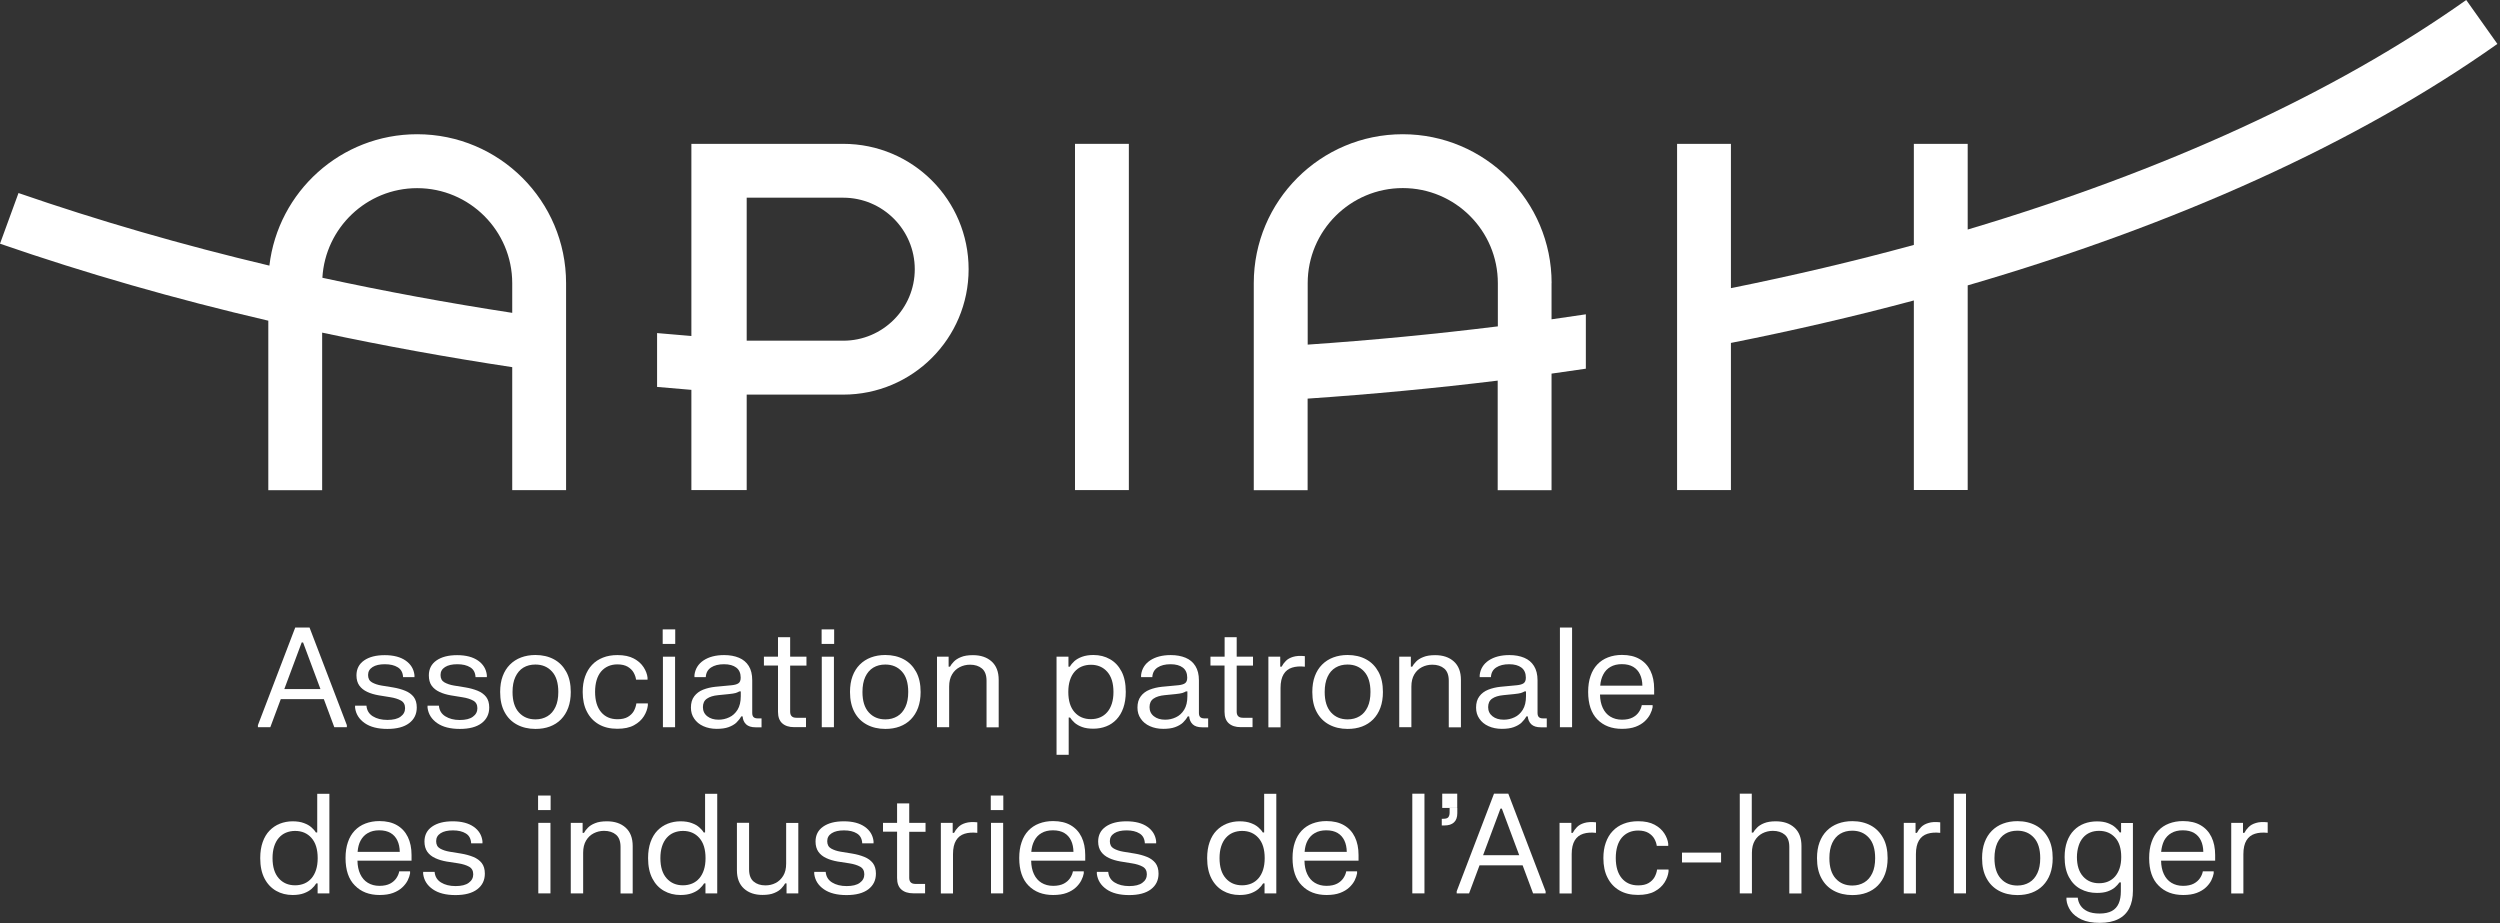
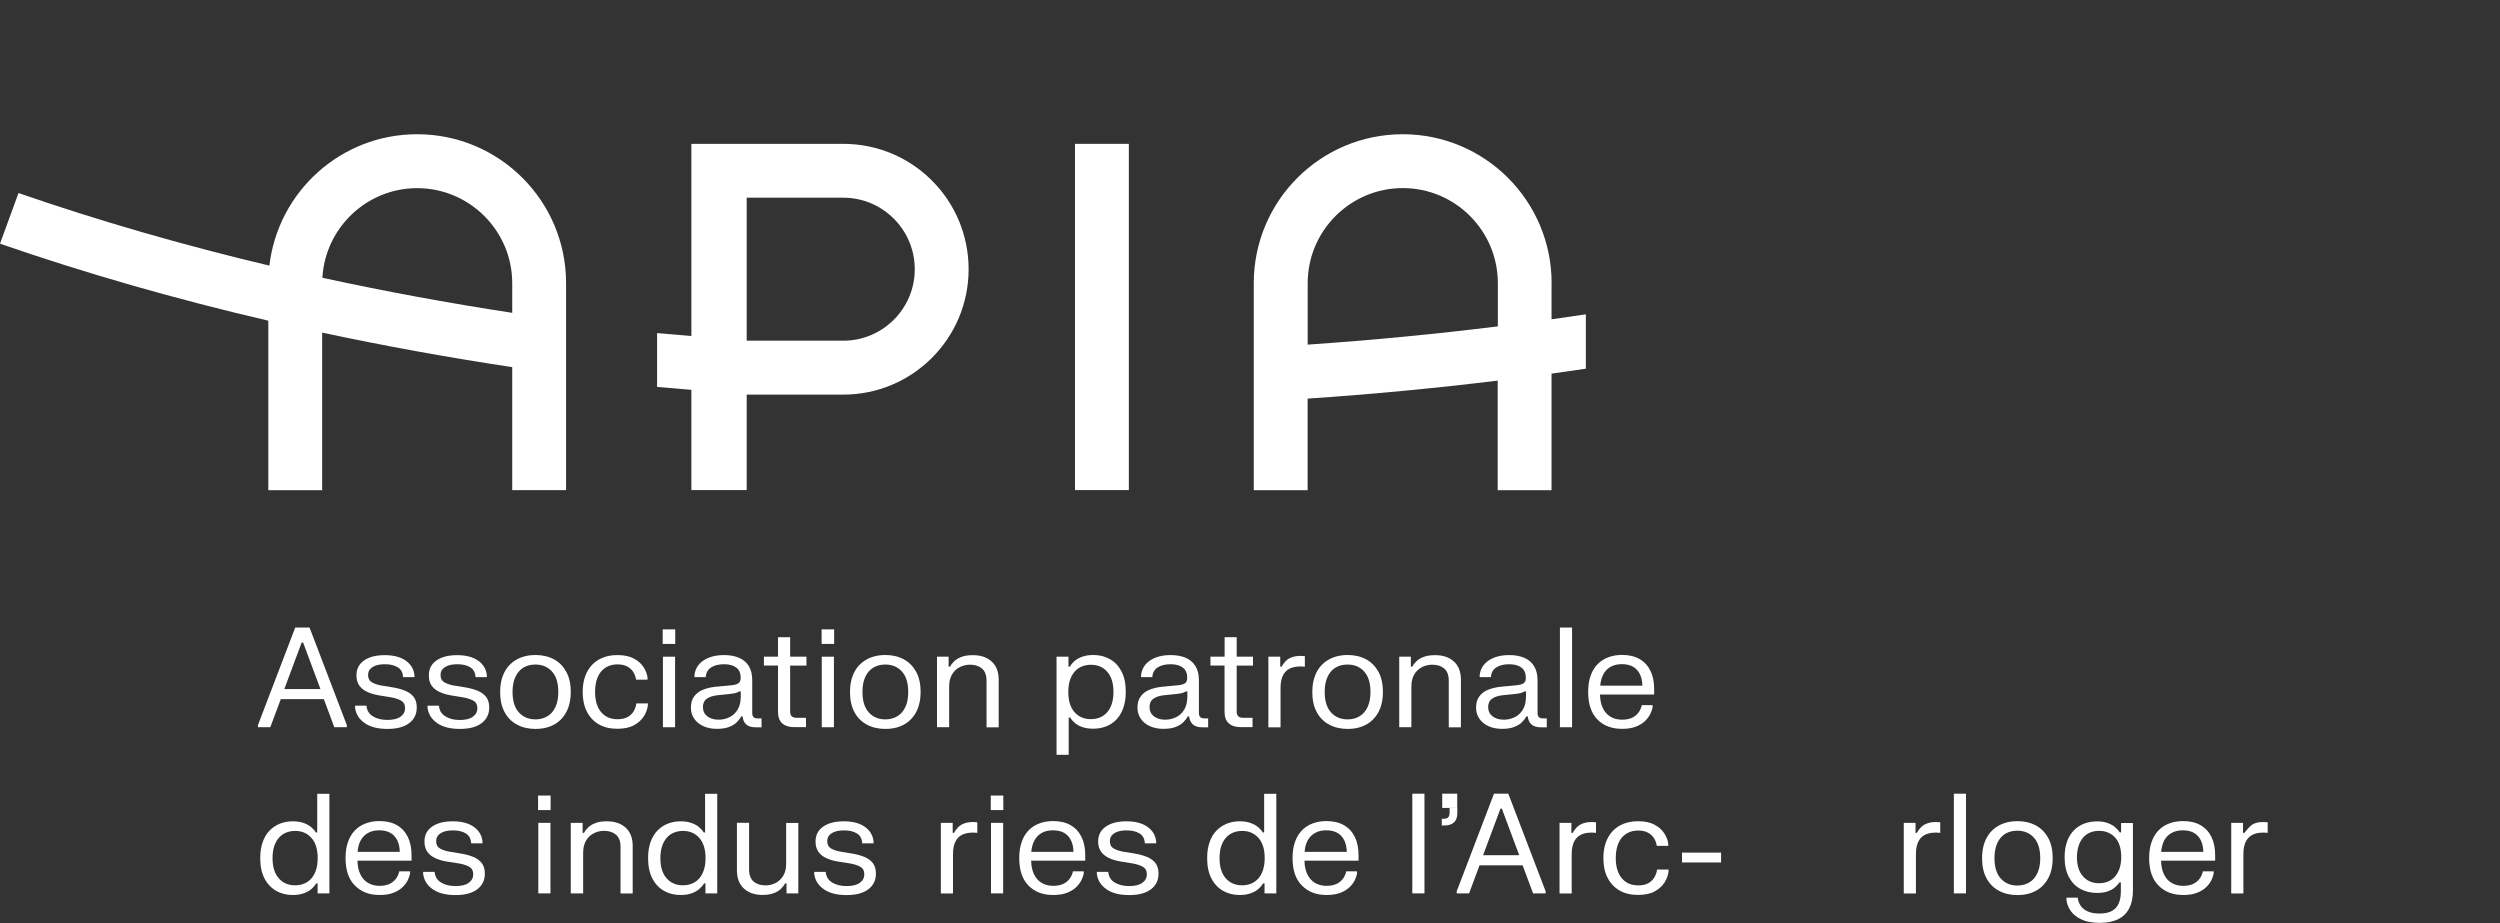
<svg xmlns="http://www.w3.org/2000/svg" width="100%" height="100%" viewBox="0 0 325 120" version="1.1" xml:space="preserve" style="fill-rule:evenodd;clip-rule:evenodd;stroke-linejoin:round;stroke-miterlimit:2;">
  <rect x="0" y="0" width="325" height="120" fill="#333333" stroke="none" />
  <g>
    <path d="M33.53,94.54L33.53,94.27L38.38,81.58L40.24,81.58L45.09,94.27L45.09,94.54L43.46,94.54L42.1,90.89L36.5,90.89L35.14,94.54L33.53,94.54ZM36.96,89.58L41.66,89.58L39.4,83.52L39.22,83.52L36.96,89.58Z" style="fill:white;fill-rule:nonzero;" />
    <path d="M46.34,87.8C46.34,86.97 46.67,86.32 47.33,85.86C47.99,85.4 48.88,85.17 50.02,85.17C51.16,85.17 52.07,85.41 52.74,85.88C53.41,86.35 53.79,86.98 53.88,87.76L53.88,88.03L52.4,88.03C52.37,87.44 52.14,87.01 51.71,86.75C51.28,86.48 50.72,86.35 50.03,86.35C49.35,86.35 48.82,86.47 48.43,86.72C48.04,86.97 47.85,87.31 47.85,87.75C47.85,88.2 48.02,88.52 48.36,88.71C48.7,88.9 49.11,89.04 49.59,89.12L51.07,89.36C51.68,89.46 52.21,89.61 52.68,89.8C53.15,89.99 53.51,90.26 53.78,90.6C54.04,90.94 54.18,91.4 54.18,91.97C54.18,92.83 53.85,93.51 53.19,94.01C52.53,94.51 51.59,94.76 50.36,94.76C49.12,94.76 48.14,94.51 47.42,94.01C46.7,93.51 46.27,92.85 46.16,92.01L46.16,91.74L47.64,91.74C47.69,92.35 47.97,92.81 48.47,93.12C48.97,93.43 49.6,93.59 50.36,93.59C51.12,93.59 51.7,93.45 52.08,93.16C52.47,92.88 52.66,92.51 52.66,92.06C52.66,91.6 52.48,91.27 52.12,91.07C51.76,90.87 51.29,90.72 50.7,90.63L49.22,90.39C48.66,90.29 48.17,90.15 47.73,89.94C47.3,89.74 46.95,89.46 46.71,89.12C46.47,88.78 46.34,88.34 46.34,87.8Z" style="fill:white;fill-rule:nonzero;" />
    <path d="M55.75,87.8C55.75,86.97 56.08,86.32 56.74,85.86C57.4,85.4 58.29,85.17 59.43,85.17C60.57,85.17 61.48,85.41 62.15,85.88C62.82,86.35 63.2,86.98 63.29,87.76L63.29,88.03L61.82,88.03C61.79,87.44 61.56,87.01 61.13,86.75C60.7,86.48 60.14,86.35 59.45,86.35C58.77,86.35 58.24,86.47 57.85,86.72C57.46,86.97 57.27,87.31 57.27,87.75C57.27,88.2 57.44,88.52 57.78,88.71C58.12,88.9 58.53,89.04 59.01,89.12L60.49,89.36C61.1,89.46 61.63,89.61 62.1,89.8C62.57,89.99 62.93,90.26 63.2,90.6C63.46,90.94 63.6,91.4 63.6,91.97C63.6,92.83 63.27,93.51 62.61,94.01C61.95,94.51 61.01,94.76 59.78,94.76C58.54,94.76 57.56,94.51 56.84,94.01C56.12,93.51 55.69,92.85 55.58,92.01L55.58,91.74L57.06,91.74C57.11,92.35 57.39,92.81 57.89,93.12C58.39,93.43 59,93.6 59.76,93.6C60.52,93.6 61.1,93.46 61.48,93.17C61.87,92.89 62.06,92.52 62.06,92.07C62.06,91.61 61.88,91.28 61.52,91.08C61.16,90.88 60.69,90.73 60.1,90.64L58.62,90.4C58.06,90.3 57.57,90.16 57.13,89.95C56.7,89.75 56.35,89.47 56.11,89.13C55.87,88.79 55.75,88.34 55.75,87.8Z" style="fill:white;fill-rule:nonzero;" />
    <path d="M65.02,89.96C65.02,89.18 65.13,88.49 65.35,87.9C65.57,87.31 65.88,86.81 66.29,86.4C66.7,85.99 67.18,85.68 67.74,85.47C68.3,85.26 68.92,85.15 69.61,85.15C70.52,85.15 71.32,85.34 72.01,85.71C72.7,86.08 73.23,86.63 73.62,87.34C74.01,88.05 74.2,88.93 74.2,89.96C74.2,90.73 74.09,91.41 73.87,92.01C73.65,92.61 73.33,93.11 72.93,93.52C72.53,93.93 72.04,94.24 71.48,94.45C70.92,94.66 70.3,94.76 69.61,94.76C68.7,94.76 67.9,94.57 67.21,94.2C66.52,93.83 65.98,93.29 65.6,92.58C65.21,91.87 65.02,91 65.02,89.96ZM66.63,89.96C66.63,91.12 66.9,92 67.45,92.61C68,93.22 68.72,93.52 69.61,93.52C70.2,93.52 70.72,93.38 71.17,93.11C71.62,92.84 71.96,92.44 72.21,91.91C72.46,91.38 72.58,90.73 72.58,89.96C72.58,88.79 72.31,87.9 71.76,87.3C71.21,86.69 70.49,86.39 69.6,86.39C69.01,86.39 68.49,86.52 68.04,86.79C67.59,87.06 67.25,87.47 67,88C66.75,88.53 66.63,89.18 66.63,89.96Z" style="fill:white;fill-rule:nonzero;" />
    <path d="M75.75,89.96C75.75,89.21 75.85,88.54 76.06,87.95C76.27,87.36 76.57,86.85 76.96,86.44C77.35,86.02 77.82,85.71 78.38,85.49C78.93,85.27 79.56,85.16 80.26,85.16C81.13,85.16 81.84,85.31 82.4,85.61C82.96,85.91 83.38,86.29 83.67,86.74C83.96,87.19 84.13,87.64 84.18,88.09L84.18,88.36L82.69,88.36C82.65,88.06 82.55,87.76 82.38,87.45C82.21,87.14 81.95,86.89 81.61,86.68C81.27,86.48 80.82,86.37 80.27,86.37C79.82,86.37 79.42,86.45 79.06,86.61C78.7,86.77 78.4,87 78.14,87.3C77.89,87.6 77.69,87.98 77.56,88.42C77.43,88.86 77.36,89.37 77.36,89.94C77.36,91.07 77.62,91.95 78.14,92.57C78.66,93.19 79.37,93.5 80.27,93.5C80.83,93.5 81.28,93.4 81.62,93.2C81.96,93 82.22,92.74 82.4,92.43C82.57,92.11 82.68,91.78 82.73,91.44L84.22,91.44L84.22,91.71C84.16,92.19 83.99,92.66 83.7,93.12C83.41,93.58 82.99,93.97 82.42,94.28C81.86,94.59 81.13,94.74 80.25,94.74C79.31,94.74 78.51,94.55 77.84,94.16C77.17,93.77 76.65,93.22 76.29,92.5C75.93,91.81 75.75,90.95 75.75,89.96Z" style="fill:white;fill-rule:nonzero;" />
    <path d="M86.15,81.82L87.78,81.82L87.78,83.71L86.15,83.71L86.15,81.82ZM86.18,85.37L87.76,85.37L87.76,94.54L86.18,94.54L86.18,85.37Z" style="fill:white;fill-rule:nonzero;" />
    <path d="M90.28,88.03L90.28,87.75C90.38,86.95 90.77,86.32 91.45,85.86C92.14,85.4 93.03,85.16 94.14,85.16C94.88,85.16 95.52,85.28 96.07,85.51C96.62,85.74 97.04,86.1 97.34,86.58C97.64,87.06 97.79,87.68 97.79,88.44L97.79,92.69C97.79,92.93 97.85,93.11 97.96,93.22C98.07,93.33 98.25,93.39 98.48,93.39L99,93.39L99,94.55L98.23,94.55C97.68,94.55 97.27,94.42 96.99,94.16C96.72,93.9 96.57,93.56 96.54,93.13L96.36,93.13C96.2,93.42 95.99,93.69 95.73,93.94C95.46,94.19 95.12,94.38 94.71,94.53C94.3,94.68 93.78,94.75 93.17,94.75C92.52,94.75 91.94,94.63 91.43,94.4C90.92,94.17 90.53,93.85 90.25,93.43C89.96,93.02 89.82,92.54 89.82,91.99C89.82,91.39 89.96,90.9 90.25,90.52C90.54,90.14 90.92,89.85 91.4,89.66C91.88,89.47 92.42,89.34 93.01,89.28L95.13,89.08C95.51,89.04 95.8,88.96 95.99,88.83C96.19,88.7 96.29,88.45 96.29,88.1C96.29,87.52 96.1,87.08 95.72,86.79C95.34,86.5 94.81,86.35 94.12,86.35C93.43,86.35 92.87,86.49 92.44,86.77C92.01,87.05 91.78,87.47 91.75,88.03L90.28,88.03ZM91.38,91.93C91.38,92.42 91.57,92.82 91.94,93.11C92.32,93.41 92.81,93.56 93.41,93.56C93.9,93.56 94.36,93.46 94.8,93.25C95.24,93.05 95.6,92.72 95.88,92.27C96.16,91.82 96.3,91.23 96.3,90.5L96.3,89.88L96.12,89.88C95.98,89.96 95.82,90.03 95.64,90.09C95.46,90.14 95.17,90.19 94.76,90.23L93.37,90.37C92.74,90.43 92.25,90.58 91.91,90.82C91.55,91.06 91.38,91.43 91.38,91.93Z" style="fill:white;fill-rule:nonzero;" />
    <path d="M99.31,85.37L101.14,85.37L101.14,82.84L102.72,82.84L102.72,85.37L104.84,85.37L104.84,86.53L102.72,86.53L102.72,92.51C102.72,92.77 102.78,92.97 102.91,93.1C103.04,93.24 103.24,93.31 103.53,93.31L104.78,93.31L104.78,94.53L103.24,94.53C102.57,94.53 102.06,94.36 101.69,94.03C101.32,93.7 101.14,93.2 101.14,92.53L101.14,86.52L99.31,86.52L99.31,85.37Z" style="fill:white;fill-rule:nonzero;" />
    <path d="M106.81,81.82L108.44,81.82L108.44,83.71L106.81,83.71L106.81,81.82ZM106.83,85.37L108.41,85.37L108.41,94.54L106.83,94.54L106.83,85.37Z" style="fill:white;fill-rule:nonzero;" />
    <path d="M110.5,89.96C110.5,89.18 110.61,88.49 110.83,87.9C111.05,87.31 111.36,86.81 111.77,86.4C112.18,85.99 112.66,85.68 113.22,85.47C113.78,85.26 114.4,85.15 115.09,85.15C116,85.15 116.8,85.34 117.49,85.71C118.18,86.08 118.71,86.63 119.1,87.34C119.49,88.05 119.68,88.93 119.68,89.96C119.68,90.73 119.57,91.41 119.35,92.01C119.13,92.61 118.81,93.11 118.41,93.52C118.01,93.93 117.52,94.24 116.96,94.45C116.4,94.66 115.78,94.76 115.09,94.76C114.18,94.76 113.38,94.57 112.69,94.2C112,93.83 111.46,93.29 111.08,92.58C110.7,91.87 110.5,91 110.5,89.96ZM112.12,89.96C112.12,91.12 112.39,92 112.94,92.61C113.49,93.22 114.21,93.52 115.1,93.52C115.69,93.52 116.21,93.38 116.66,93.11C117.11,92.84 117.45,92.44 117.7,91.91C117.95,91.38 118.07,90.73 118.07,89.96C118.07,88.79 117.8,87.9 117.25,87.3C116.7,86.69 115.98,86.39 115.09,86.39C114.5,86.39 113.98,86.52 113.53,86.79C113.08,87.06 112.74,87.46 112.49,87.99C112.24,88.53 112.12,89.18 112.12,89.96Z" style="fill:white;fill-rule:nonzero;" />
    <path d="M121.78,85.37L123.32,85.37L123.32,86.67L123.5,86.67C123.6,86.47 123.76,86.26 123.99,86.02C124.21,85.79 124.52,85.58 124.93,85.42C125.33,85.25 125.85,85.17 126.48,85.17C127.49,85.17 128.3,85.44 128.91,85.99C129.52,86.54 129.83,87.33 129.83,88.38L129.83,94.55L128.25,94.55L128.25,88.49C128.25,87.77 128.05,87.24 127.66,86.91C127.27,86.58 126.75,86.41 126.11,86.41C125.62,86.41 125.17,86.52 124.76,86.73C124.35,86.94 124.02,87.25 123.77,87.67C123.52,88.09 123.39,88.62 123.39,89.25L123.39,94.54L121.81,94.54L121.81,85.37L121.78,85.37Z" style="fill:white;fill-rule:nonzero;" />
    <path d="M137.35,85.37L138.9,85.37L138.9,86.67L139.08,86.67C139.22,86.42 139.42,86.18 139.67,85.95C139.93,85.72 140.26,85.53 140.67,85.38C141.08,85.23 141.57,85.15 142.15,85.15C142.94,85.15 143.66,85.33 144.29,85.69C144.93,86.05 145.43,86.58 145.8,87.29C146.17,88 146.35,88.88 146.35,89.94C146.35,90.73 146.24,91.43 146.03,92.03C145.82,92.63 145.52,93.13 145.14,93.53C144.76,93.93 144.32,94.23 143.8,94.43C143.29,94.63 142.73,94.73 142.14,94.73C141.56,94.73 141.07,94.66 140.67,94.51C140.27,94.36 139.94,94.18 139.69,93.95C139.44,93.72 139.25,93.5 139.11,93.28L138.93,93.28L138.93,98.12L137.35,98.12L137.35,85.37ZM138.88,89.95C138.88,91.1 139.15,91.97 139.69,92.58C140.23,93.19 140.94,93.49 141.82,93.49C142.26,93.49 142.66,93.41 143.01,93.26C143.37,93.11 143.68,92.88 143.94,92.58C144.2,92.28 144.4,91.91 144.54,91.47C144.68,91.03 144.75,90.53 144.75,89.96C144.75,88.81 144.48,87.94 143.94,87.33C143.4,86.72 142.69,86.42 141.82,86.42C141.38,86.42 140.98,86.5 140.62,86.65C140.26,86.8 139.95,87.03 139.69,87.33C139.43,87.63 139.23,88 139.09,88.44C138.95,88.88 138.88,89.38 138.88,89.95Z" style="fill:white;fill-rule:nonzero;" />
    <path d="M148.34,88.03L148.34,87.75C148.44,86.95 148.83,86.32 149.51,85.86C150.2,85.4 151.09,85.16 152.2,85.16C152.94,85.16 153.58,85.28 154.13,85.51C154.68,85.74 155.1,86.1 155.4,86.58C155.7,87.06 155.86,87.68 155.86,88.44L155.86,92.69C155.86,92.93 155.92,93.11 156.03,93.22C156.14,93.33 156.32,93.39 156.55,93.39L157.06,93.39L157.06,94.55L156.29,94.55C155.74,94.55 155.33,94.42 155.05,94.16C154.78,93.9 154.63,93.56 154.59,93.13L154.41,93.13C154.25,93.42 154.04,93.69 153.78,93.94C153.51,94.19 153.17,94.38 152.76,94.53C152.35,94.68 151.83,94.75 151.22,94.75C150.57,94.75 149.99,94.63 149.48,94.4C148.97,94.17 148.58,93.85 148.3,93.43C148.01,93.02 147.87,92.54 147.87,91.99C147.87,91.39 148.01,90.9 148.3,90.52C148.58,90.14 148.97,89.85 149.45,89.66C149.93,89.47 150.47,89.34 151.06,89.28L153.18,89.08C153.56,89.04 153.85,88.96 154.04,88.83C154.24,88.7 154.34,88.45 154.34,88.1C154.34,87.52 154.15,87.08 153.77,86.79C153.39,86.5 152.86,86.35 152.17,86.35C151.48,86.35 150.92,86.49 150.49,86.77C150.06,87.05 149.83,87.47 149.8,88.03L148.34,88.03ZM149.44,91.93C149.44,92.42 149.63,92.82 150,93.11C150.37,93.41 150.87,93.56 151.47,93.56C151.96,93.56 152.42,93.46 152.86,93.25C153.3,93.05 153.66,92.72 153.94,92.27C154.22,91.82 154.36,91.23 154.36,90.5L154.36,89.88L154.18,89.88C154.04,89.96 153.88,90.03 153.7,90.09C153.52,90.14 153.23,90.19 152.82,90.23L151.42,90.37C150.79,90.43 150.3,90.58 149.96,90.82C149.61,91.06 149.44,91.43 149.44,91.93Z" style="fill:white;fill-rule:nonzero;" />
    <path d="M157.36,85.37L159.2,85.37L159.2,82.84L160.77,82.84L160.77,85.37L162.89,85.37L162.89,86.53L160.77,86.53L160.77,92.51C160.77,92.77 160.83,92.97 160.96,93.1C161.09,93.24 161.29,93.31 161.58,93.31L162.83,93.31L162.83,94.53L161.29,94.53C160.62,94.53 160.11,94.36 159.74,94.03C159.37,93.7 159.19,93.2 159.19,92.53L159.19,86.52L157.36,86.52L157.36,85.37Z" style="fill:white;fill-rule:nonzero;" />
    <path d="M164.89,85.37L166.43,85.37L166.43,86.67L166.61,86.67C166.74,86.41 166.92,86.16 167.15,85.93C167.38,85.69 167.7,85.51 168.1,85.39C168.5,85.27 169.01,85.23 169.63,85.3L169.63,86.67C168.99,86.6 168.44,86.64 167.97,86.79C167.5,86.94 167.13,87.22 166.87,87.65C166.61,88.08 166.47,88.67 166.47,89.44L166.47,94.55L164.89,94.55L164.89,85.37Z" style="fill:white;fill-rule:nonzero;" />
    <path d="M170.6,89.96C170.6,89.18 170.71,88.49 170.93,87.9C171.15,87.31 171.46,86.81 171.87,86.4C172.28,85.99 172.76,85.68 173.32,85.47C173.88,85.26 174.5,85.15 175.19,85.15C176.1,85.15 176.9,85.34 177.59,85.71C178.28,86.08 178.81,86.63 179.2,87.34C179.59,88.05 179.78,88.93 179.78,89.96C179.78,90.73 179.67,91.41 179.45,92.01C179.23,92.61 178.91,93.11 178.51,93.52C178.1,93.93 177.62,94.24 177.06,94.45C176.5,94.66 175.88,94.76 175.19,94.76C174.28,94.76 173.48,94.57 172.79,94.2C172.1,93.83 171.56,93.29 171.18,92.58C170.79,91.87 170.6,91 170.6,89.96ZM172.21,89.96C172.21,91.12 172.48,92 173.03,92.61C173.58,93.22 174.3,93.52 175.19,93.52C175.78,93.52 176.31,93.38 176.75,93.11C177.2,92.84 177.54,92.44 177.79,91.91C178.04,91.38 178.16,90.73 178.16,89.96C178.16,88.79 177.89,87.9 177.34,87.3C176.79,86.69 176.07,86.39 175.18,86.39C174.59,86.39 174.07,86.52 173.62,86.79C173.17,87.06 172.82,87.46 172.58,87.99C172.33,88.53 172.21,89.18 172.21,89.96Z" style="fill:white;fill-rule:nonzero;" />
    <path d="M181.87,85.37L183.41,85.37L183.41,86.67L183.59,86.67C183.69,86.47 183.85,86.26 184.08,86.02C184.31,85.78 184.61,85.58 185.02,85.42C185.42,85.25 185.94,85.17 186.57,85.17C187.58,85.17 188.39,85.44 189,85.99C189.61,86.54 189.92,87.33 189.92,88.38L189.92,94.55L188.34,94.55L188.34,88.49C188.34,87.77 188.14,87.24 187.75,86.91C187.36,86.58 186.84,86.41 186.2,86.41C185.71,86.41 185.26,86.52 184.85,86.73C184.44,86.94 184.11,87.25 183.86,87.67C183.61,88.09 183.48,88.62 183.48,89.25L183.48,94.54L181.9,94.54L181.9,85.37L181.87,85.37Z" style="fill:white;fill-rule:nonzero;" />
    <path d="M192.36,88.03L192.36,87.75C192.46,86.95 192.85,86.32 193.53,85.86C194.22,85.4 195.11,85.16 196.22,85.16C196.96,85.16 197.6,85.28 198.15,85.51C198.7,85.74 199.12,86.1 199.42,86.58C199.72,87.06 199.88,87.68 199.88,88.44L199.88,92.69C199.88,92.93 199.94,93.11 200.05,93.22C200.16,93.33 200.34,93.39 200.57,93.39L201.08,93.39L201.08,94.55L200.31,94.55C199.76,94.55 199.35,94.42 199.07,94.16C198.8,93.9 198.65,93.56 198.61,93.13L198.43,93.13C198.27,93.42 198.06,93.69 197.8,93.94C197.53,94.19 197.19,94.38 196.78,94.53C196.37,94.68 195.85,94.75 195.24,94.75C194.59,94.75 194.01,94.63 193.5,94.4C192.99,94.17 192.6,93.85 192.32,93.43C192.03,93.02 191.89,92.54 191.89,91.99C191.89,91.39 192.03,90.9 192.32,90.52C192.6,90.14 192.99,89.85 193.47,89.66C193.95,89.47 194.49,89.34 195.08,89.28L197.2,89.08C197.58,89.04 197.87,88.96 198.06,88.83C198.26,88.7 198.36,88.45 198.36,88.1C198.36,87.52 198.17,87.08 197.79,86.79C197.41,86.5 196.88,86.35 196.19,86.35C195.5,86.35 194.94,86.49 194.51,86.77C194.08,87.05 193.85,87.47 193.82,88.03L192.36,88.03ZM193.46,91.93C193.46,92.42 193.65,92.82 194.02,93.11C194.39,93.41 194.89,93.56 195.49,93.56C195.98,93.56 196.44,93.46 196.88,93.25C197.32,93.05 197.68,92.72 197.96,92.27C198.24,91.82 198.38,91.23 198.38,90.5L198.38,89.88L198.2,89.88C198.06,89.96 197.9,90.03 197.72,90.09C197.54,90.14 197.25,90.19 196.84,90.23L195.44,90.37C194.81,90.43 194.32,90.58 193.98,90.82C193.63,91.06 193.46,91.43 193.46,91.93Z" style="fill:white;fill-rule:nonzero;" />
    <rect x="202.79" y="81.58" width="1.58" height="12.96" style="fill:white;fill-rule:nonzero;" />
    <path d="M206.46,89.95C206.46,89.17 206.56,88.48 206.77,87.88C206.97,87.28 207.27,86.78 207.65,86.38C208.03,85.98 208.49,85.67 209.04,85.46C209.59,85.25 210.19,85.14 210.86,85.14C211.77,85.14 212.53,85.32 213.15,85.68C213.77,86.04 214.24,86.55 214.56,87.21C214.88,87.87 215.04,88.65 215.04,89.55L215.04,90.29L208,90.29C208.01,90.96 208.13,91.54 208.36,92.03C208.59,92.52 208.91,92.9 209.34,93.16C209.77,93.42 210.27,93.56 210.86,93.56C211.42,93.56 211.89,93.46 212.25,93.27C212.61,93.08 212.88,92.83 213.07,92.54C213.26,92.25 213.38,91.96 213.43,91.67L214.84,91.67L214.84,91.94C214.79,92.22 214.69,92.52 214.52,92.85C214.36,93.17 214.12,93.48 213.81,93.77C213.5,94.06 213.1,94.3 212.62,94.48C212.14,94.66 211.55,94.75 210.86,94.75C209.52,94.75 208.45,94.34 207.65,93.52C206.86,92.71 206.46,91.51 206.46,89.95ZM208.03,89.14L213.51,89.14C213.5,88.58 213.4,88.09 213.2,87.67C213,87.25 212.71,86.92 212.32,86.69C211.93,86.46 211.44,86.34 210.84,86.34C210.26,86.34 209.77,86.46 209.37,86.69C208.96,86.92 208.65,87.25 208.43,87.67C208.2,88.1 208.07,88.59 208.03,89.14Z" style="fill:white;fill-rule:nonzero;" />
    <path d="M42.83,116.14L41.29,116.14L41.29,114.84L41.11,114.84C40.97,115.08 40.77,115.32 40.51,115.55C40.25,115.78 39.92,115.97 39.52,116.12C39.12,116.27 38.63,116.35 38.04,116.35C37.25,116.35 36.53,116.17 35.9,115.81C35.27,115.45 34.76,114.92 34.39,114.21C34.02,113.5 33.83,112.62 33.83,111.56C33.83,110.76 33.94,110.06 34.15,109.47C34.36,108.87 34.66,108.37 35.04,107.98C35.42,107.59 35.87,107.28 36.38,107.08C36.89,106.88 37.45,106.77 38.04,106.77C38.62,106.77 39.11,106.85 39.51,107C39.91,107.15 40.23,107.33 40.48,107.55C40.73,107.77 40.93,107.99 41.06,108.22L41.24,108.22L41.24,103.19L42.82,103.19L42.82,116.14L42.83,116.14ZM41.3,111.56C41.3,110.41 41.03,109.54 40.49,108.93C39.95,108.32 39.24,108.02 38.37,108.02C37.93,108.02 37.53,108.1 37.17,108.25C36.81,108.4 36.5,108.63 36.24,108.93C35.98,109.23 35.78,109.6 35.64,110.04C35.5,110.48 35.43,110.98 35.43,111.56C35.43,112.7 35.7,113.57 36.24,114.18C36.78,114.79 37.49,115.09 38.36,115.09C38.8,115.09 39.2,115.01 39.56,114.86C39.92,114.71 40.23,114.48 40.49,114.18C40.75,113.88 40.95,113.51 41.09,113.07C41.23,112.63 41.3,112.13 41.3,111.56Z" style="fill:white;fill-rule:nonzero;" />
    <path d="M44.92,111.55C44.92,110.77 45.02,110.08 45.23,109.48C45.43,108.88 45.73,108.38 46.11,107.98C46.49,107.58 46.95,107.27 47.5,107.06C48.05,106.85 48.65,106.74 49.32,106.74C50.23,106.74 50.99,106.92 51.61,107.28C52.23,107.64 52.7,108.15 53.02,108.81C53.34,109.47 53.5,110.25 53.5,111.15L53.5,111.89L46.47,111.89C46.48,112.56 46.6,113.14 46.83,113.63C47.06,114.12 47.38,114.5 47.81,114.76C48.24,115.02 48.74,115.16 49.33,115.16C49.89,115.16 50.36,115.06 50.72,114.87C51.08,114.68 51.35,114.43 51.54,114.14C51.73,113.85 51.85,113.56 51.9,113.27L53.31,113.27L53.31,113.54C53.26,113.82 53.16,114.12 53,114.45C52.84,114.77 52.6,115.08 52.29,115.37C51.98,115.66 51.58,115.9 51.1,116.08C50.62,116.26 50.03,116.35 49.35,116.35C48.01,116.35 46.94,115.94 46.14,115.12C45.32,114.31 44.92,113.11 44.92,111.55ZM46.49,110.74L51.97,110.74C51.96,110.18 51.86,109.69 51.66,109.27C51.46,108.85 51.17,108.52 50.78,108.29C50.39,108.06 49.9,107.94 49.3,107.94C48.72,107.94 48.23,108.06 47.83,108.29C47.42,108.52 47.11,108.85 46.88,109.27C46.65,109.69 46.53,110.19 46.49,110.74Z" style="fill:white;fill-rule:nonzero;" />
    <path d="M55.18,109.4C55.18,108.57 55.51,107.92 56.17,107.46C56.83,107 57.72,106.77 58.86,106.77C60,106.77 60.91,107.01 61.58,107.48C62.25,107.95 62.63,108.58 62.72,109.36L62.72,109.63L61.25,109.63C61.22,109.04 60.99,108.61 60.56,108.35C60.13,108.08 59.57,107.95 58.88,107.95C58.2,107.95 57.67,108.07 57.28,108.32C56.89,108.57 56.7,108.91 56.7,109.35C56.7,109.8 56.87,110.12 57.21,110.31C57.55,110.5 57.96,110.64 58.44,110.72L59.92,110.96C60.53,111.06 61.06,111.21 61.53,111.4C62,111.59 62.36,111.86 62.63,112.2C62.89,112.54 63.03,113 63.03,113.57C63.03,114.43 62.7,115.11 62.04,115.61C61.38,116.11 60.44,116.36 59.21,116.36C57.97,116.36 56.99,116.11 56.27,115.61C55.54,115.11 55.12,114.45 55.01,113.61L55.01,113.34L56.5,113.34C56.55,113.95 56.83,114.41 57.33,114.72C57.83,115.03 58.46,115.19 59.22,115.19C59.98,115.19 60.56,115.05 60.94,114.76C61.33,114.48 61.52,114.11 61.52,113.66C61.52,113.2 61.34,112.87 60.98,112.67C60.62,112.47 60.14,112.32 59.56,112.23L58.06,112C57.5,111.9 57.01,111.76 56.57,111.55C56.13,111.35 55.79,111.07 55.55,110.73C55.31,110.38 55.18,109.94 55.18,109.4Z" style="fill:white;fill-rule:nonzero;" />
    <path d="M69.95,103.42L71.58,103.42L71.58,105.31L69.95,105.31L69.95,103.42ZM69.98,106.97L71.56,106.97L71.56,116.14L69.98,116.14L69.98,106.97Z" style="fill:white;fill-rule:nonzero;" />
    <path d="M74.2,106.97L75.74,106.97L75.74,108.27L75.92,108.27C76.02,108.07 76.18,107.86 76.41,107.62C76.63,107.39 76.94,107.18 77.35,107.02C77.75,106.85 78.27,106.77 78.9,106.77C79.91,106.77 80.72,107.04 81.33,107.59C81.94,108.14 82.25,108.93 82.25,109.98L82.25,116.15L80.67,116.15L80.67,110.09C80.67,109.37 80.47,108.84 80.08,108.51C79.69,108.18 79.17,108.01 78.53,108.01C78.04,108.01 77.59,108.12 77.18,108.33C76.77,108.54 76.44,108.85 76.19,109.27C75.94,109.69 75.81,110.22 75.81,110.85L75.81,116.14L74.2,116.14L74.2,106.97Z" style="fill:white;fill-rule:nonzero;" />
    <path d="M93.25,116.14L91.71,116.14L91.71,114.84L91.53,114.84C91.39,115.08 91.18,115.32 90.93,115.55C90.68,115.78 90.34,115.97 89.94,116.12C89.54,116.27 89.05,116.35 88.46,116.35C87.67,116.35 86.95,116.17 86.32,115.81C85.68,115.45 85.18,114.92 84.81,114.21C84.44,113.5 84.25,112.62 84.25,111.56C84.25,110.76 84.36,110.06 84.57,109.47C84.78,108.88 85.08,108.37 85.46,107.98C85.84,107.59 86.29,107.28 86.8,107.08C87.31,106.88 87.87,106.77 88.46,106.77C89.04,106.77 89.53,106.85 89.93,107C90.33,107.15 90.65,107.33 90.9,107.55C91.15,107.77 91.35,107.99 91.48,108.22L91.66,108.22L91.66,103.19L93.24,103.19L93.24,116.14L93.25,116.14ZM91.72,111.56C91.72,110.41 91.45,109.54 90.91,108.93C90.37,108.32 89.66,108.02 88.79,108.02C88.35,108.02 87.95,108.1 87.59,108.25C87.23,108.4 86.92,108.63 86.66,108.93C86.4,109.23 86.2,109.6 86.06,110.04C85.92,110.48 85.85,110.98 85.85,111.56C85.85,112.7 86.12,113.57 86.66,114.18C87.2,114.79 87.91,115.09 88.78,115.09C89.22,115.09 89.62,115.01 89.98,114.86C90.34,114.71 90.65,114.48 90.91,114.18C91.17,113.88 91.37,113.51 91.51,113.07C91.65,112.64 91.72,112.13 91.72,111.56Z" style="fill:white;fill-rule:nonzero;" />
    <path d="M103.79,116.14L102.25,116.14L102.25,114.84L102.07,114.84C101.97,115.04 101.8,115.25 101.58,115.49C101.36,115.73 101.05,115.93 100.65,116.09C100.26,116.26 99.75,116.34 99.12,116.34C98.13,116.34 97.33,116.07 96.72,115.52C96.11,114.97 95.8,114.18 95.8,113.13L95.8,106.96L97.38,106.96L97.38,113.02C97.38,113.74 97.58,114.27 97.97,114.6C98.36,114.93 98.87,115.1 99.5,115.1C99.98,115.1 100.42,115 100.83,114.79C101.24,114.58 101.56,114.27 101.82,113.85C102.08,113.43 102.2,112.9 102.2,112.27L102.2,106.98L103.78,106.98L103.78,116.14L103.79,116.14Z" style="fill:white;fill-rule:nonzero;" />
    <path d="M106.02,109.4C106.02,108.57 106.35,107.92 107.01,107.46C107.67,107 108.56,106.77 109.7,106.77C110.84,106.77 111.75,107.01 112.42,107.48C113.09,107.95 113.47,108.58 113.56,109.36L113.56,109.63L112.09,109.63C112.06,109.04 111.83,108.61 111.4,108.35C110.97,108.08 110.41,107.95 109.72,107.95C109.04,107.95 108.51,108.07 108.12,108.32C107.73,108.57 107.54,108.91 107.54,109.35C107.54,109.8 107.71,110.12 108.05,110.31C108.39,110.5 108.8,110.64 109.28,110.72L110.76,110.96C111.37,111.06 111.9,111.21 112.37,111.4C112.84,111.59 113.2,111.86 113.47,112.2C113.73,112.54 113.87,113 113.87,113.57C113.87,114.43 113.54,115.11 112.88,115.61C112.22,116.11 111.28,116.36 110.05,116.36C108.81,116.36 107.83,116.11 107.11,115.61C106.38,115.11 105.96,114.45 105.85,113.61L105.85,113.34L107.34,113.34C107.39,113.95 107.67,114.41 108.17,114.72C108.67,115.03 109.3,115.19 110.06,115.19C110.82,115.19 111.4,115.05 111.78,114.76C112.17,114.48 112.36,114.11 112.36,113.66C112.36,113.2 112.18,112.87 111.82,112.67C111.46,112.47 110.98,112.32 110.4,112.23L108.9,112C108.34,111.9 107.85,111.76 107.41,111.55C106.97,111.35 106.63,111.07 106.39,110.73C106.15,110.38 106.02,109.94 106.02,109.4Z" style="fill:white;fill-rule:nonzero;" />
-     <path d="M114.79,106.97L116.62,106.97L116.62,104.44L118.2,104.44L118.2,106.97L120.32,106.97L120.32,108.13L118.2,108.13L118.2,114.11C118.2,114.37 118.26,114.57 118.39,114.7C118.52,114.84 118.72,114.91 119.01,114.91L120.26,114.91L120.26,116.13L118.72,116.13C118.05,116.13 117.54,115.96 117.17,115.63C116.8,115.3 116.62,114.8 116.62,114.13L116.62,108.12L114.79,108.12L114.79,106.97Z" style="fill:white;fill-rule:nonzero;" />
    <path d="M122.31,106.97L123.85,106.97L123.85,108.27L124.03,108.27C124.16,108.01 124.34,107.76 124.57,107.53C124.8,107.29 125.12,107.11 125.52,106.99C125.92,106.87 126.43,106.83 127.05,106.9L127.05,108.27C126.41,108.2 125.86,108.24 125.39,108.39C124.92,108.54 124.55,108.82 124.29,109.25C124.03,109.68 123.89,110.27 123.89,111.04L123.89,116.15L122.31,116.15L122.31,106.97Z" style="fill:white;fill-rule:nonzero;" />
    <path d="M128.8,103.42L130.43,103.42L130.43,105.31L128.8,105.31L128.8,103.42ZM128.83,106.97L130.41,106.97L130.41,116.14L128.83,116.14L128.83,106.97Z" style="fill:white;fill-rule:nonzero;" />
    <path d="M132.5,111.55C132.5,110.77 132.6,110.08 132.81,109.48C133.01,108.88 133.31,108.38 133.69,107.98C134.07,107.58 134.53,107.27 135.08,107.06C135.63,106.85 136.23,106.74 136.9,106.74C137.81,106.74 138.57,106.92 139.19,107.28C139.81,107.64 140.28,108.15 140.6,108.81C140.92,109.47 141.08,110.25 141.08,111.15L141.08,111.89L134.05,111.89C134.06,112.56 134.18,113.14 134.41,113.63C134.64,114.12 134.96,114.5 135.39,114.76C135.82,115.02 136.32,115.16 136.91,115.16C137.47,115.16 137.94,115.06 138.3,114.87C138.66,114.68 138.93,114.43 139.12,114.14C139.31,113.85 139.43,113.56 139.48,113.27L140.89,113.27L140.89,113.54C140.84,113.82 140.74,114.12 140.57,114.45C140.41,114.77 140.17,115.08 139.86,115.37C139.55,115.66 139.15,115.9 138.67,116.08C138.19,116.26 137.6,116.35 136.91,116.35C135.57,116.35 134.5,115.94 133.7,115.12C132.9,114.31 132.5,113.11 132.5,111.55ZM134.07,110.74L139.55,110.74C139.54,110.18 139.44,109.69 139.24,109.27C139.04,108.85 138.75,108.52 138.36,108.29C137.97,108.06 137.48,107.94 136.88,107.94C136.3,107.94 135.81,108.06 135.41,108.29C135,108.52 134.69,108.85 134.47,109.27C134.24,109.7 134.11,110.19 134.07,110.74Z" style="fill:white;fill-rule:nonzero;" />
    <path d="M142.76,109.4C142.76,108.57 143.09,107.92 143.75,107.46C144.41,107 145.3,106.77 146.44,106.77C147.58,106.77 148.49,107.01 149.16,107.48C149.83,107.95 150.21,108.58 150.3,109.36L150.3,109.63L148.83,109.63C148.8,109.04 148.57,108.61 148.14,108.35C147.71,108.08 147.15,107.95 146.46,107.95C145.78,107.95 145.25,108.07 144.86,108.32C144.47,108.57 144.28,108.91 144.28,109.35C144.28,109.8 144.45,110.12 144.79,110.31C145.13,110.5 145.54,110.64 146.02,110.72L147.5,110.96C148.11,111.06 148.64,111.21 149.11,111.4C149.58,111.59 149.94,111.86 150.21,112.2C150.47,112.54 150.61,113 150.61,113.57C150.61,114.43 150.28,115.11 149.62,115.61C148.96,116.11 148.02,116.36 146.79,116.36C145.55,116.36 144.57,116.11 143.85,115.61C143.13,115.11 142.7,114.45 142.59,113.61L142.59,113.34L144.07,113.34C144.12,113.95 144.4,114.41 144.9,114.72C145.4,115.03 146.03,115.19 146.79,115.19C147.55,115.19 148.13,115.05 148.51,114.76C148.9,114.48 149.09,114.11 149.09,113.66C149.09,113.2 148.91,112.87 148.55,112.67C148.19,112.47 147.72,112.32 147.13,112.23L145.65,111.99C145.09,111.89 144.6,111.75 144.16,111.54C143.73,111.34 143.38,111.06 143.14,110.72C142.9,110.38 142.76,109.94 142.76,109.4Z" style="fill:white;fill-rule:nonzero;" />
    <path d="M165.93,116.14L164.39,116.14L164.39,114.84L164.21,114.84C164.07,115.08 163.87,115.32 163.61,115.55C163.35,115.78 163.02,115.97 162.62,116.12C162.22,116.27 161.73,116.35 161.14,116.35C160.35,116.35 159.63,116.17 159,115.81C158.37,115.45 157.86,114.92 157.49,114.21C157.12,113.5 156.93,112.62 156.93,111.56C156.93,110.76 157.04,110.06 157.25,109.47C157.46,108.87 157.76,108.37 158.14,107.98C158.52,107.59 158.97,107.28 159.48,107.08C159.99,106.88 160.55,106.77 161.14,106.77C161.72,106.77 162.21,106.85 162.61,107C163.01,107.15 163.33,107.33 163.58,107.55C163.83,107.77 164.03,107.99 164.16,108.22L164.34,108.22L164.34,103.19L165.92,103.19L165.92,116.14L165.93,116.14ZM164.41,111.56C164.41,110.41 164.14,109.54 163.6,108.93C163.06,108.32 162.35,108.02 161.48,108.02C161.04,108.02 160.64,108.1 160.28,108.25C159.92,108.4 159.61,108.63 159.35,108.93C159.09,109.23 158.89,109.6 158.75,110.04C158.61,110.48 158.54,110.98 158.54,111.56C158.54,112.7 158.81,113.57 159.35,114.18C159.89,114.79 160.6,115.09 161.47,115.09C161.91,115.09 162.31,115.01 162.67,114.86C163.03,114.71 163.34,114.48 163.6,114.18C163.86,113.88 164.06,113.51 164.2,113.07C164.34,112.63 164.41,112.13 164.41,111.56Z" style="fill:white;fill-rule:nonzero;" />
    <path d="M168.03,111.55C168.03,110.77 168.13,110.08 168.34,109.48C168.54,108.88 168.84,108.38 169.22,107.98C169.6,107.58 170.06,107.27 170.61,107.06C171.16,106.85 171.76,106.74 172.43,106.74C173.34,106.74 174.1,106.92 174.72,107.28C175.34,107.64 175.81,108.15 176.13,108.81C176.45,109.47 176.61,110.25 176.61,111.15L176.61,111.89L169.58,111.89C169.59,112.56 169.71,113.14 169.94,113.63C170.17,114.12 170.49,114.5 170.92,114.76C171.35,115.02 171.85,115.16 172.44,115.16C173,115.16 173.47,115.06 173.83,114.87C174.19,114.68 174.46,114.43 174.65,114.14C174.84,113.85 174.96,113.56 175.01,113.27L176.42,113.27L176.42,113.54C176.37,113.82 176.27,114.12 176.11,114.45C175.95,114.77 175.71,115.08 175.4,115.37C175.09,115.66 174.69,115.9 174.21,116.08C173.73,116.26 173.14,116.35 172.46,116.35C171.12,116.35 170.05,115.94 169.25,115.12C168.43,114.31 168.03,113.11 168.03,111.55ZM169.6,110.74L175.08,110.74C175.07,110.18 174.97,109.69 174.77,109.27C174.57,108.85 174.28,108.52 173.89,108.29C173.5,108.06 173.01,107.94 172.41,107.94C171.83,107.94 171.34,108.06 170.94,108.29C170.53,108.52 170.22,108.85 169.99,109.27C169.76,109.69 169.64,110.19 169.6,110.74Z" style="fill:white;fill-rule:nonzero;" />
    <rect x="183.6" y="103.18" width="1.58" height="12.96" style="fill:white;fill-rule:nonzero;" />
    <path d="M187.43,106.44L187.64,106.44C187.95,106.44 188.16,106.38 188.27,106.25C188.38,106.12 188.45,105.92 188.45,105.65L188.45,105.04L189.45,105.04L189.45,105.71C189.45,106.24 189.31,106.64 189.02,106.91C188.73,107.18 188.32,107.31 187.76,107.31L187.43,107.31L187.43,106.44ZM187.49,103.18L189.44,103.18L189.44,105.03L187.49,105.03L187.49,103.18Z" style="fill:white;fill-rule:nonzero;" />
    <path d="M189.37,116.14L189.37,115.87L194.22,103.18L196.08,103.18L200.93,115.87L200.93,116.14L199.3,116.14L197.94,112.49L192.34,112.49L190.98,116.14L189.37,116.14ZM192.8,111.18L197.5,111.18L195.24,105.12L195.06,105.12L192.8,111.18Z" style="fill:white;fill-rule:nonzero;" />
    <path d="M202.74,106.97L204.28,106.97L204.28,108.27L204.46,108.27C204.59,108.01 204.77,107.76 205,107.53C205.23,107.29 205.55,107.11 205.95,106.99C206.35,106.87 206.86,106.83 207.48,106.9L207.48,108.27C206.84,108.2 206.29,108.24 205.82,108.39C205.35,108.54 204.98,108.82 204.72,109.25C204.46,109.68 204.32,110.27 204.32,111.04L204.32,116.15L202.74,116.15L202.74,106.97Z" style="fill:white;fill-rule:nonzero;" />
    <path d="M208.44,111.56C208.44,110.81 208.54,110.14 208.75,109.55C208.96,108.96 209.25,108.45 209.65,108.04C210.04,107.62 210.51,107.31 211.07,107.09C211.63,106.87 212.25,106.76 212.95,106.76C213.82,106.76 214.53,106.91 215.09,107.21C215.65,107.51 216.07,107.89 216.36,108.34C216.65,108.79 216.82,109.24 216.87,109.69L216.87,109.96L215.38,109.96C215.34,109.66 215.24,109.36 215.07,109.05C214.9,108.74 214.64,108.49 214.3,108.28C213.96,108.08 213.51,107.97 212.96,107.97C212.51,107.97 212.11,108.05 211.75,108.21C211.39,108.37 211.09,108.6 210.83,108.9C210.58,109.2 210.38,109.58 210.25,110.02C210.12,110.46 210.05,110.97 210.05,111.54C210.05,112.67 210.31,113.55 210.83,114.17C211.35,114.79 212.06,115.1 212.96,115.1C213.52,115.1 213.97,115 214.31,114.8C214.65,114.6 214.91,114.34 215.09,114.03C215.26,113.71 215.38,113.38 215.42,113.04L216.91,113.04L216.91,113.31C216.85,113.79 216.68,114.26 216.39,114.72C216.1,115.18 215.68,115.57 215.11,115.88C214.55,116.19 213.82,116.34 212.94,116.34C212,116.34 211.2,116.15 210.53,115.76C209.86,115.37 209.34,114.82 208.98,114.1C208.62,113.41 208.44,112.55 208.44,111.56Z" style="fill:white;fill-rule:nonzero;" />
    <rect x="218.66" y="110.84" width="5.08" height="1.28" style="fill:white;fill-rule:nonzero;" />
-     <path d="M226.15,103.18L227.73,103.18L227.73,108.24L227.91,108.24C228.02,108.04 228.18,107.83 228.41,107.6C228.63,107.37 228.94,107.17 229.34,107.01C229.74,106.85 230.24,106.77 230.84,106.77C231.85,106.77 232.66,107.04 233.27,107.59C233.88,108.14 234.19,108.93 234.19,109.98L234.19,116.15L232.61,116.15L232.61,110.09C232.61,109.37 232.41,108.84 232.02,108.51C231.63,108.18 231.11,108.01 230.47,108.01C229.98,108.01 229.53,108.12 229.12,108.33C228.71,108.54 228.38,108.85 228.13,109.27C227.88,109.69 227.75,110.22 227.75,110.85L227.75,116.14L226.17,116.14L226.17,103.18L226.15,103.18Z" style="fill:white;fill-rule:nonzero;" />
-     <path d="M236.21,111.56C236.21,110.78 236.32,110.09 236.54,109.5C236.76,108.91 237.07,108.41 237.48,108C237.89,107.59 238.37,107.28 238.93,107.07C239.49,106.86 240.11,106.75 240.8,106.75C241.71,106.75 242.51,106.94 243.2,107.31C243.89,107.68 244.42,108.23 244.81,108.94C245.2,109.65 245.39,110.53 245.39,111.56C245.39,112.33 245.28,113.01 245.06,113.61C244.84,114.21 244.52,114.71 244.12,115.12C243.72,115.53 243.23,115.84 242.67,116.05C242.11,116.26 241.49,116.36 240.8,116.36C239.89,116.36 239.09,116.17 238.4,115.8C237.71,115.43 237.17,114.89 236.79,114.18C236.4,113.47 236.21,112.6 236.21,111.56ZM237.82,111.56C237.82,112.72 238.09,113.6 238.64,114.21C239.19,114.82 239.91,115.12 240.8,115.12C241.39,115.12 241.91,114.98 242.36,114.71C242.81,114.44 243.15,114.04 243.4,113.51C243.65,112.98 243.77,112.33 243.77,111.56C243.77,110.39 243.5,109.5 242.95,108.9C242.4,108.29 241.68,107.99 240.79,107.99C240.2,107.99 239.68,108.12 239.23,108.39C238.78,108.66 238.44,109.06 238.19,109.59C237.94,110.13 237.82,110.78 237.82,111.56Z" style="fill:white;fill-rule:nonzero;" />
    <path d="M247.48,106.97L249.02,106.97L249.02,108.27L249.2,108.27C249.33,108.01 249.51,107.76 249.74,107.53C249.97,107.29 250.29,107.11 250.69,106.99C251.09,106.86 251.6,106.83 252.23,106.9L252.23,108.27C251.59,108.2 251.04,108.24 250.57,108.39C250.1,108.54 249.73,108.82 249.47,109.25C249.21,109.68 249.07,110.27 249.07,111.04L249.07,116.15L247.49,116.15L247.49,106.97L247.48,106.97Z" style="fill:white;fill-rule:nonzero;" />
    <rect x="254" y="103.18" width="1.58" height="12.96" style="fill:white;fill-rule:nonzero;" />
    <path d="M257.67,111.56C257.67,110.78 257.78,110.09 258,109.5C258.22,108.91 258.53,108.41 258.94,108C259.35,107.59 259.83,107.28 260.39,107.07C260.95,106.86 261.57,106.75 262.26,106.75C263.17,106.75 263.97,106.94 264.66,107.31C265.35,107.68 265.88,108.23 266.27,108.94C266.66,109.65 266.85,110.53 266.85,111.56C266.85,112.33 266.74,113.01 266.52,113.61C266.3,114.21 265.98,114.71 265.58,115.12C265.18,115.53 264.69,115.84 264.13,116.05C263.57,116.26 262.95,116.36 262.26,116.36C261.35,116.36 260.55,116.17 259.86,115.8C259.17,115.43 258.63,114.89 258.25,114.18C257.86,113.47 257.67,112.6 257.67,111.56ZM259.28,111.56C259.28,112.72 259.55,113.6 260.1,114.21C260.65,114.82 261.37,115.12 262.26,115.12C262.85,115.12 263.37,114.98 263.82,114.71C264.27,114.44 264.61,114.04 264.86,113.51C265.11,112.98 265.23,112.33 265.23,111.56C265.23,110.39 264.96,109.5 264.41,108.9C263.86,108.29 263.14,107.99 262.25,107.99C261.66,107.99 261.13,108.12 260.69,108.39C260.24,108.66 259.9,109.06 259.65,109.59C259.41,110.13 259.28,110.78 259.28,111.56Z" style="fill:white;fill-rule:nonzero;" />
    <path d="M268.4,111.42C268.4,110.65 268.51,109.97 268.72,109.39C268.93,108.81 269.23,108.32 269.61,107.94C269.99,107.55 270.44,107.26 270.94,107.07C271.44,106.88 272,106.78 272.59,106.78C273.15,106.78 273.63,106.85 274.02,107C274.41,107.15 274.73,107.33 274.98,107.55C275.23,107.77 275.43,107.99 275.56,108.21L275.74,108.21L275.74,106.99L277.28,106.99L277.28,115.8C277.28,116.69 277.12,117.44 276.81,118.06C276.5,118.68 276.02,119.16 275.38,119.48C274.74,119.81 273.94,119.97 272.97,119.97C272.02,119.97 271.23,119.83 270.61,119.54C269.99,119.25 269.52,118.88 269.2,118.43C268.88,117.97 268.69,117.49 268.64,116.97L268.64,116.7L270.11,116.7C270.14,117.06 270.26,117.4 270.46,117.71C270.66,118.02 270.97,118.28 271.37,118.47C271.77,118.66 272.31,118.76 272.95,118.76C273.6,118.76 274.13,118.65 274.54,118.43C274.95,118.21 275.24,117.88 275.43,117.45C275.62,117.02 275.71,116.49 275.71,115.86L275.71,114.71L275.53,114.71C275.38,114.93 275.18,115.15 274.94,115.36C274.7,115.57 274.38,115.74 274,115.88C273.62,116.02 273.15,116.08 272.6,116.08C271.81,116.08 271.1,115.91 270.47,115.57C269.83,115.23 269.33,114.71 268.96,114.02C268.58,113.31 268.4,112.45 268.4,111.42ZM270,111.42C270,112.51 270.27,113.35 270.8,113.94C271.33,114.53 272.02,114.82 272.88,114.82C273.31,114.82 273.7,114.75 274.05,114.6C274.4,114.45 274.71,114.23 274.96,113.94C275.21,113.65 275.41,113.29 275.55,112.87C275.69,112.45 275.76,111.96 275.76,111.41C275.76,110.31 275.5,109.47 274.97,108.89C274.44,108.31 273.75,108.01 272.88,108.01C272.45,108.01 272.06,108.08 271.71,108.23C271.35,108.38 271.05,108.6 270.8,108.89C270.55,109.18 270.35,109.54 270.22,109.96C270.09,110.38 270,110.87 270,111.42Z" style="fill:white;fill-rule:nonzero;" />
    <path d="M279.39,111.55C279.39,110.77 279.49,110.08 279.7,109.48C279.9,108.88 280.2,108.38 280.58,107.98C280.96,107.58 281.42,107.27 281.97,107.06C282.52,106.85 283.12,106.74 283.79,106.74C284.7,106.74 285.46,106.92 286.08,107.28C286.7,107.64 287.17,108.15 287.49,108.81C287.81,109.47 287.97,110.25 287.97,111.15L287.97,111.89L280.94,111.89C280.95,112.56 281.07,113.14 281.3,113.63C281.53,114.12 281.85,114.5 282.28,114.76C282.71,115.02 283.21,115.16 283.8,115.16C284.36,115.16 284.83,115.06 285.19,114.87C285.55,114.68 285.82,114.43 286.01,114.14C286.2,113.85 286.32,113.56 286.37,113.27L287.78,113.27L287.78,113.54C287.73,113.82 287.63,114.12 287.47,114.45C287.31,114.77 287.07,115.08 286.76,115.37C286.45,115.66 286.05,115.9 285.57,116.08C285.09,116.26 284.51,116.35 283.82,116.35C282.48,116.35 281.41,115.94 280.61,115.12C279.79,114.31 279.39,113.11 279.39,111.55ZM280.95,110.74L286.43,110.74C286.42,110.18 286.32,109.69 286.12,109.27C285.92,108.85 285.63,108.52 285.24,108.29C284.85,108.06 284.36,107.94 283.76,107.94C283.18,107.94 282.69,108.06 282.29,108.29C281.88,108.52 281.57,108.85 281.34,109.27C281.13,109.7 281,110.19 280.95,110.74Z" style="fill:white;fill-rule:nonzero;" />
-     <path d="M290.05,106.97L291.59,106.97L291.59,108.27L291.77,108.27C291.9,108.01 292.08,107.76 292.31,107.53C292.54,107.29 292.86,107.11 293.26,106.99C293.66,106.86 294.17,106.83 294.8,106.9L294.8,108.27C294.16,108.2 293.61,108.24 293.14,108.39C292.67,108.54 292.3,108.82 292.04,109.25C291.78,109.68 291.64,110.27 291.64,111.04L291.64,116.15L290.06,116.15L290.06,106.97L290.05,106.97Z" style="fill:white;fill-rule:nonzero;" />
+     <path d="M290.05,106.97L291.59,106.97L291.59,108.27L291.77,108.27C292.54,107.29 292.86,107.11 293.26,106.99C293.66,106.86 294.17,106.83 294.8,106.9L294.8,108.27C294.16,108.2 293.61,108.24 293.14,108.39C292.67,108.54 292.3,108.82 292.04,109.25C291.78,109.68 291.64,110.27 291.64,111.04L291.64,116.15L290.06,116.15L290.06,106.97L290.05,106.97Z" style="fill:white;fill-rule:nonzero;" />
  </g>
  <g>
    <g>
-       <path d="M320.61,0C303.39,12.19 281.24,22.26 255.8,29.84L255.8,18.7L248.8,18.7L248.8,31.84C241.13,33.94 233.19,35.81 225.02,37.46L225.02,18.7L218.02,18.7L218.02,63.71L225.02,63.71L225.02,44.58C233.18,42.96 241.12,41.12 248.8,39.06L248.8,63.7L255.8,63.7L255.8,37.1C282.84,29.23 306.4,18.63 324.66,5.71L320.61,0Z" style="fill:white;fill-rule:nonzero;" />
-     </g>
+       </g>
    <g>
      <rect x="139.75" y="18.7" width="7" height="45.01" style="fill:white;" />
    </g>
    <g>
      <path d="M201.71,36.81C201.71,26.12 193.04,17.45 182.35,17.45C171.66,17.45 162.99,26.12 162.99,36.81L162.99,63.73L169.99,63.73L169.99,51.82C178.36,51.25 186.6,50.47 194.7,49.48L194.7,63.73L201.7,63.73L201.7,48.57L206.16,47.93L206.16,40.86L201.7,41.51L201.7,36.81L201.71,36.81ZM194.71,42.43C186.62,43.43 178.37,44.23 170,44.8L170,36.81C170,30 175.54,24.45 182.36,24.45C189.18,24.45 194.72,29.99 194.72,36.81L194.72,42.43L194.71,42.43Z" style="fill:white;fill-rule:nonzero;" />
    </g>
    <g>
      <path d="M73.59,36.81C73.59,26.12 64.92,17.45 54.23,17.45C44.31,17.45 36.15,24.91 35.02,34.53C23.68,31.84 12.77,28.68 2.36,25.08L2.4,25.11L0,31.68C11.1,35.52 22.76,38.87 34.88,41.69L34.88,63.73L41.88,63.73L41.88,43.24C49.94,44.96 58.18,46.46 66.59,47.73L66.59,63.72L73.59,63.72L73.59,36.81ZM66.59,40.67C58.19,39.38 49.95,37.86 41.91,36.11C42.28,29.63 47.66,24.46 54.23,24.46C61.04,24.46 66.59,30 66.59,36.82L66.59,40.67Z" style="fill:white;fill-rule:nonzero;" />
    </g>
    <g>
      <path d="M109.63,18.7L89.88,18.7L89.88,43.68L85.42,43.3L85.42,50.3L89.88,50.68L89.88,63.71L97.07,63.71L97.07,51.3L109.62,51.3C118.62,51.3 125.92,44 125.92,35C125.92,25.99 118.63,18.7 109.63,18.7ZM109.63,44.29L97.07,44.29L97.07,25.7L109.62,25.7C114.75,25.7 118.92,29.87 118.92,35C118.92,40.13 114.75,44.29 109.63,44.29Z" style="fill:white;fill-rule:nonzero;" />
    </g>
  </g>
</svg>